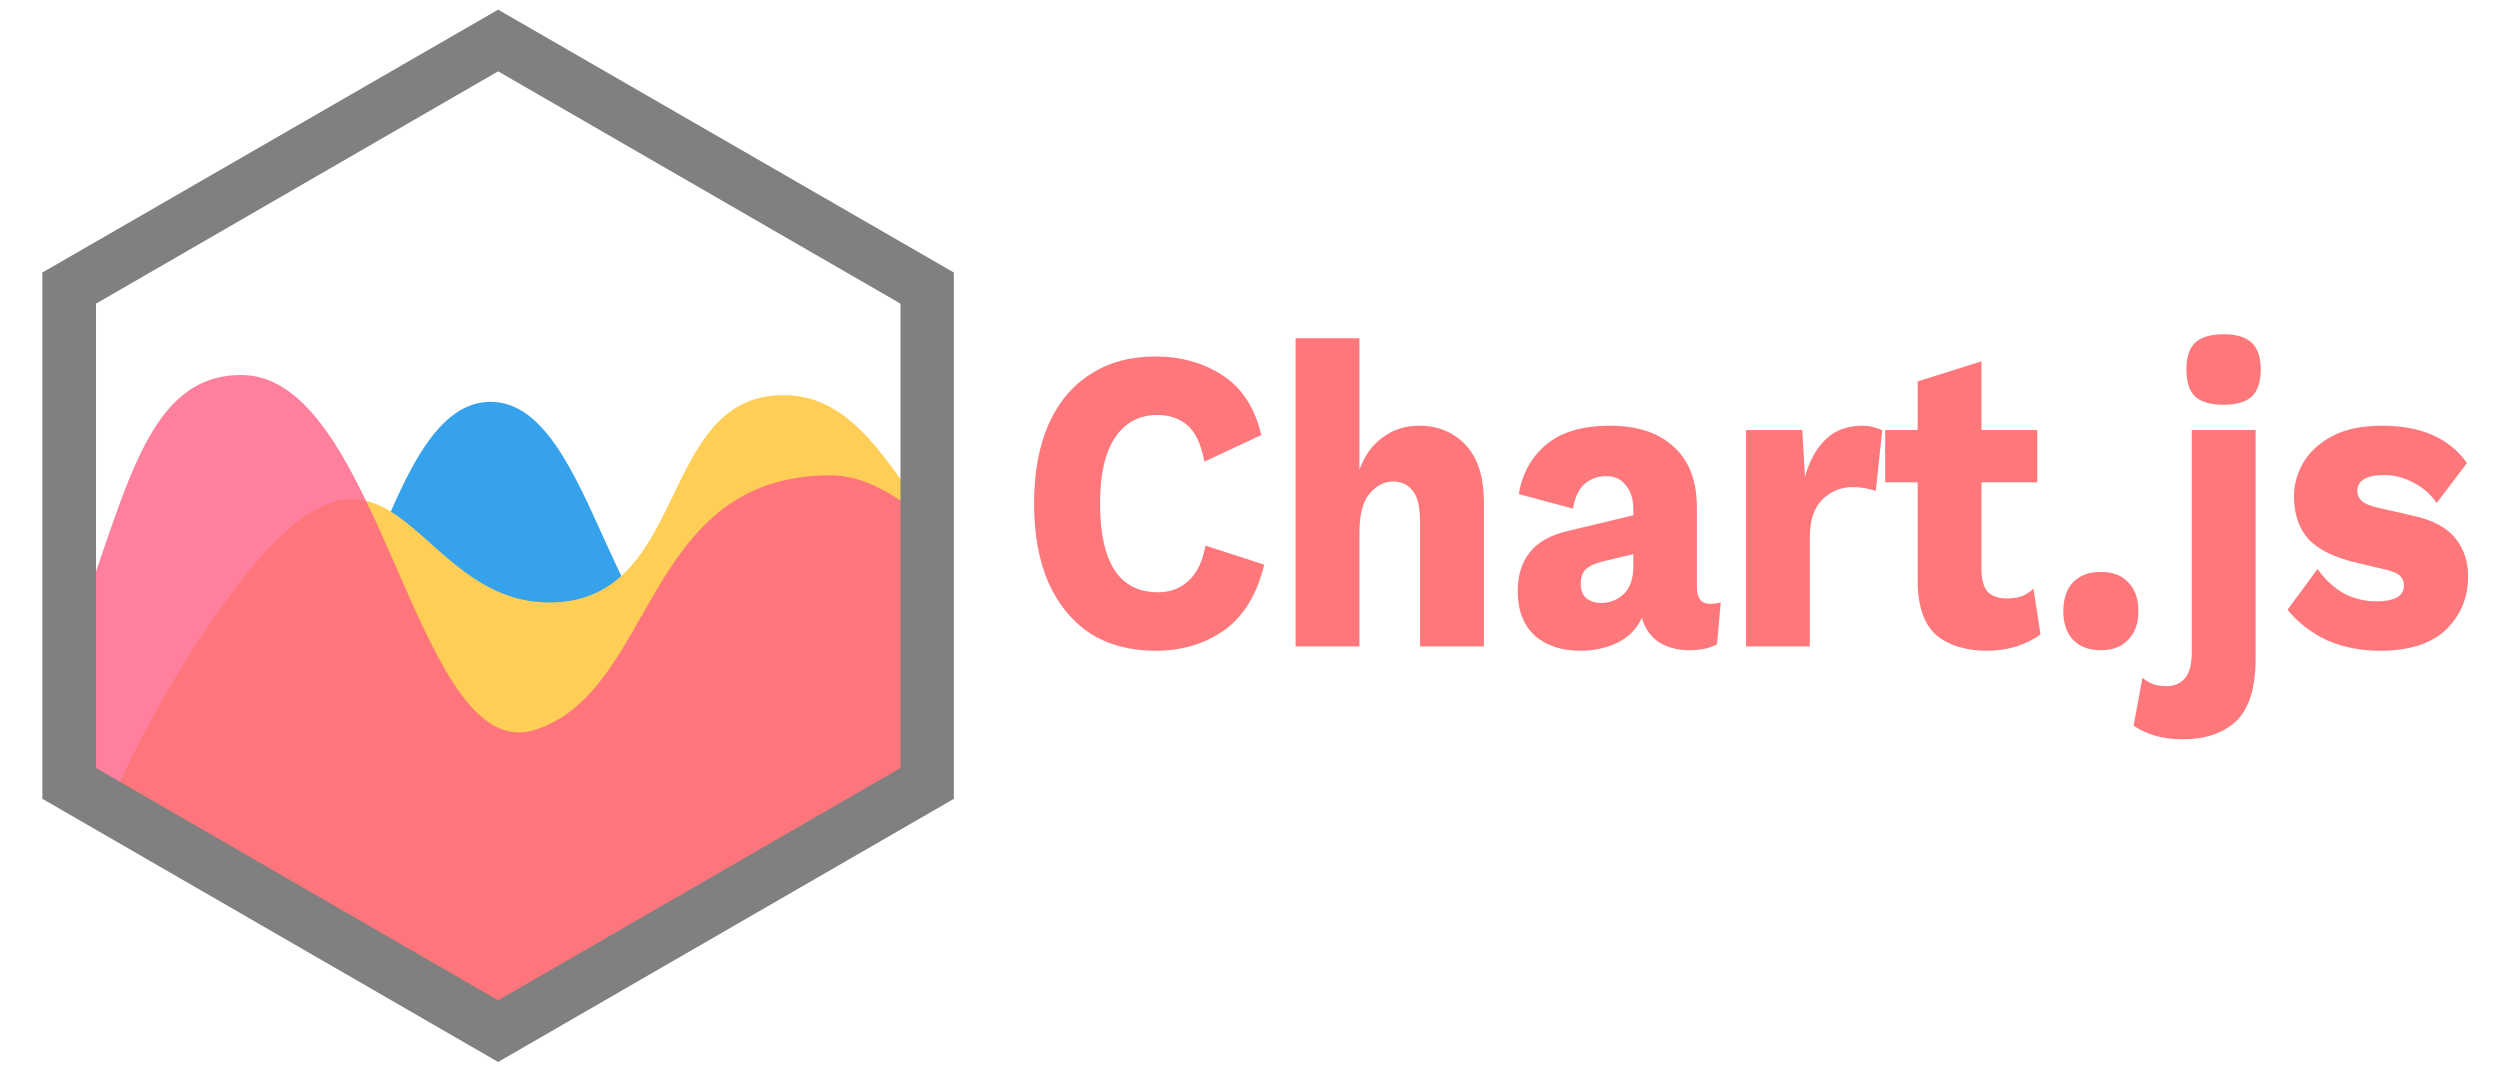
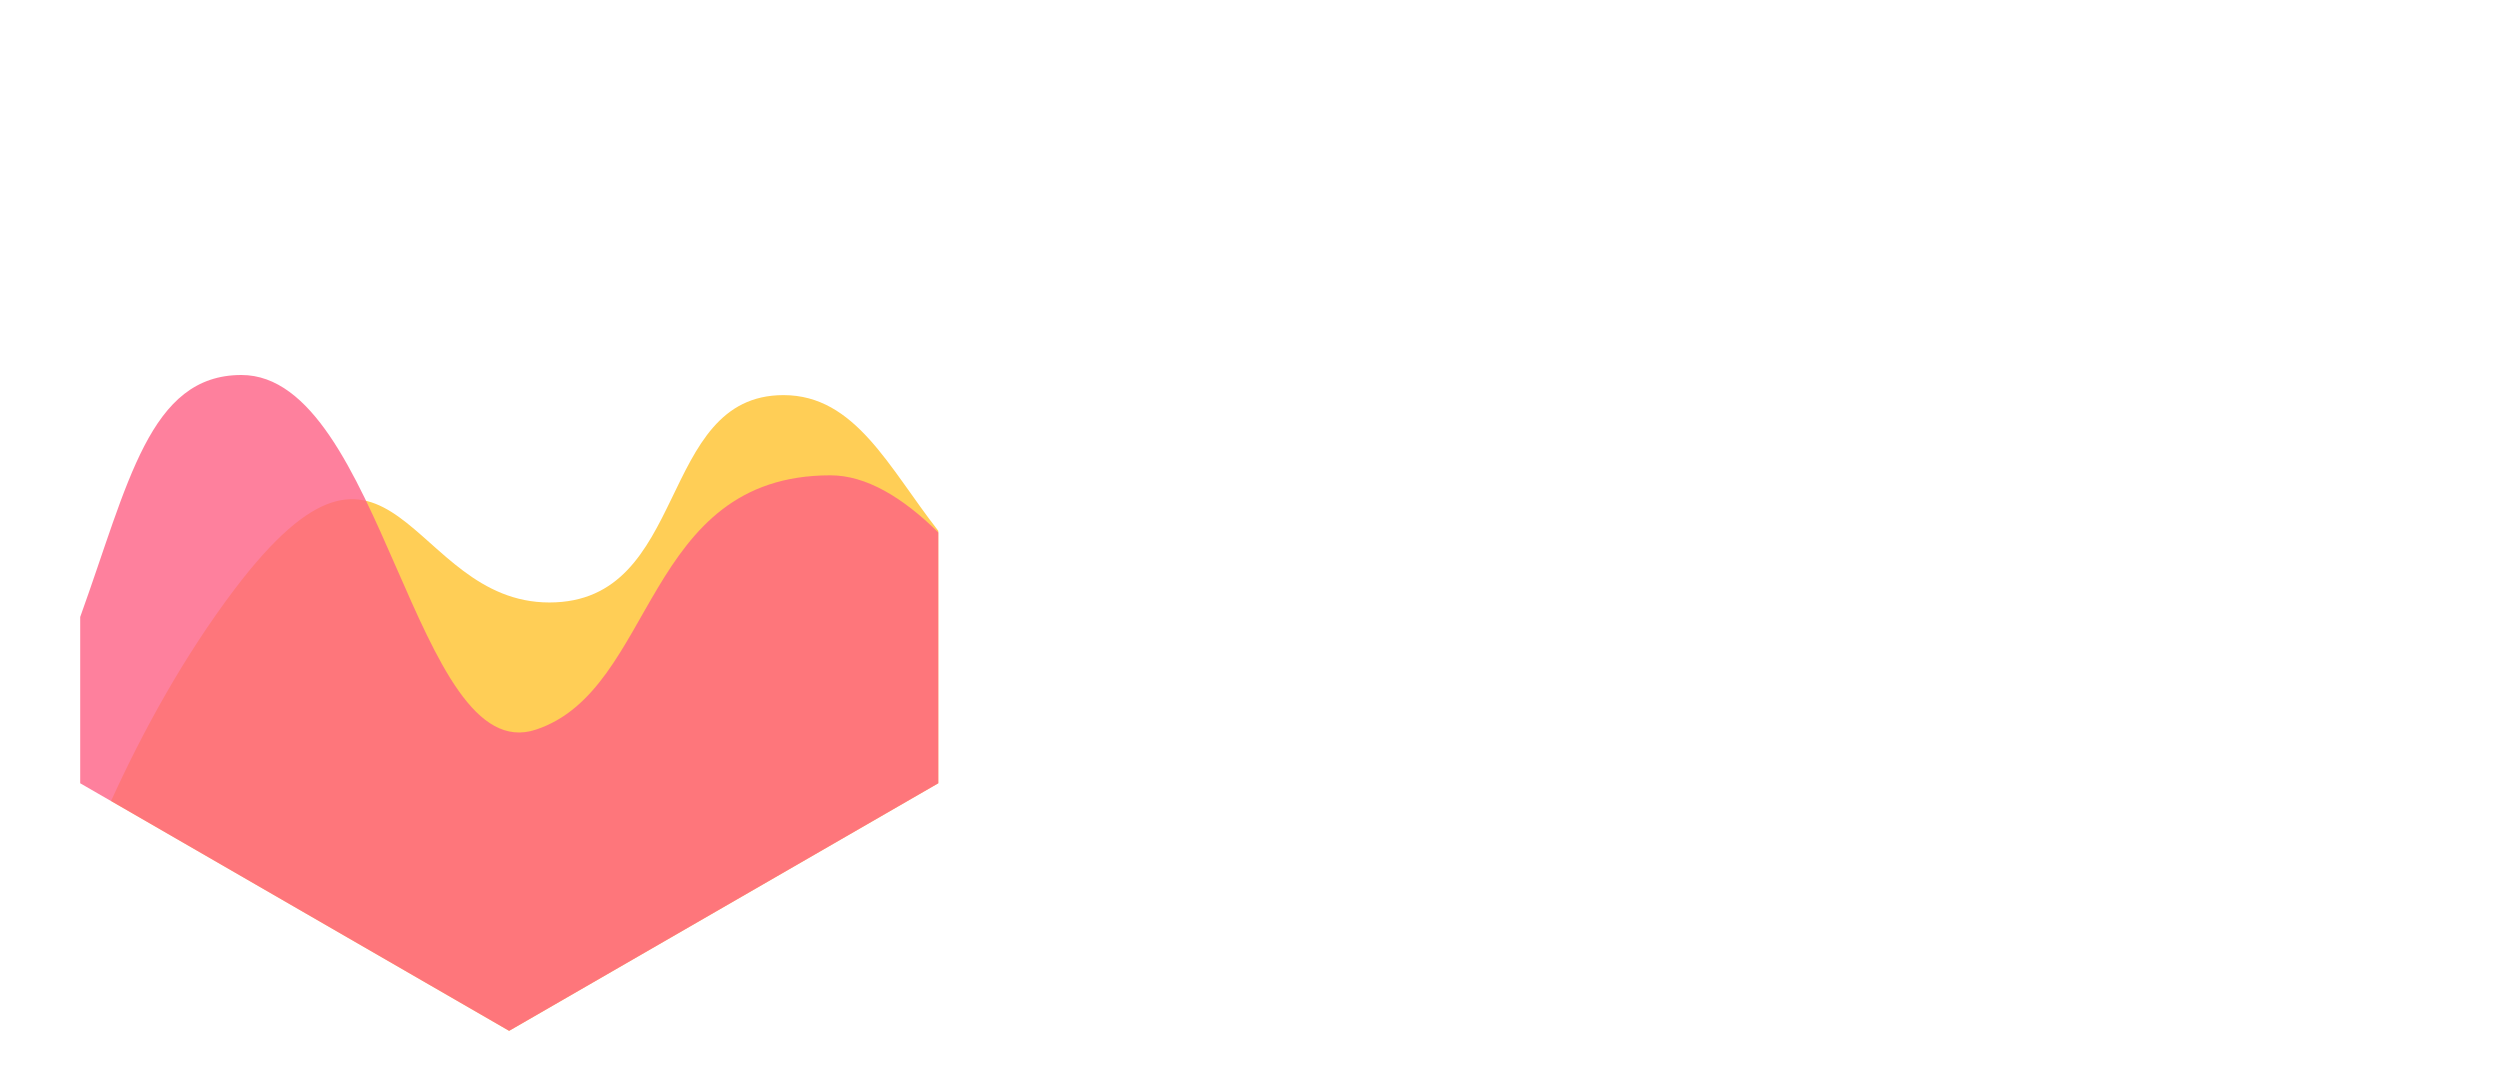
<svg xmlns="http://www.w3.org/2000/svg" version="1.2" viewBox="0 0 932 400" width="932" height="400">
  <title>Proyecto nuevo</title>
  <style>
		.s0 { fill: #fe777b } 
		.s1 { fill: #36a2eb } 
		.s2 { fill: #ffce56 } 
		.s3 { opacity: .8;fill: #fe6184 } 
		.s4 { fill: #808080 } 
	</style>
-   <path id="Chart.js" class="s0" aria-label="Chart.js" d="m449.4 203.4l21.9 7.1q-4.1 16.8-15 24.5-10.8 7.6-25.5 7.6-14.1 0-24.3-6.4-10.1-6.7-15.6-18.9-5.4-12.3-5.4-29.6 0-17.2 5.4-29.5 5.5-12.3 15.6-18.7 10.2-6.6 24.2-6.6 14.4 0 25.2 7.1 10.8 7.1 14.3 22.2l-21.2 9.9q-1.9-9.9-6.4-13.6-4.4-3.8-11.1-3.8-10.1 0-15.8 8.4-5.6 8.3-5.6 24.6 0 16.3 5.3 24.7 5.5 8.4 16.3 8.4 6.7 0 11.3-4.2 4.8-4.3 6.4-13.2zm57.4 37.6h-23.8v-114.9h23.8v48.9q3.1-8.1 8.9-12.1 5.7-4.2 13.3-4.2 10.7 0 17.5 7.3 6.7 7.2 6.7 21.3v53.7h-23.8v-46.2q0-8.7-2.8-11.9-2.7-3.4-7.2-3.4-5 0-8.8 4.5-3.8 4.4-3.8 14.6zm102.1-48.9v-2.3q0-5.6-2.8-8.9-2.6-3.4-7.3-3.4-4.6 0-7.9 2.8-3.3 2.6-4.5 9.3l-20.2-5.4q2-11.7 10.4-18.6 8.4-6.9 23.6-6.9 15.4 0 23.8 7.9 8.6 7.7 8.6 22.7v29.5q0 6.3 4.9 6.3 2.5 0 4-0.6l-1.4 15.7q-4.2 2.2-10.2 2.2-6.6 0-11.3-2.9-4.8-3.1-6.5-9.2-2.9 6.3-9.3 9.4-6.3 2.9-13.5 2.9-10.8 0-17.2-5.7-6.3-5.8-6.3-16.6 0-8.7 4.5-14.4 4.6-5.8 14.4-8zm-19.6 25.6q0 3.6 2.2 5.4 2.3 1.7 5.3 1.7 4.8 0 8.4-3.2 3.7-3.4 3.7-10.5v-4.5l-11.4 2.7q-4.2 1-6.3 2.9-1.9 1.8-1.9 5.5zm85.4 23.3h-23.8v-80.7h21l1 17.4q2.5-8.9 7.7-13.9 5.3-5.1 13.6-5.1 2.6 0 4.4 0.6 2 0.5 3.1 1.1l-2.4 22.6q-1.4-0.5-3.6-0.9-2.1-0.5-5.2-0.5-6.4 0-11.2 4.7-4.6 4.6-4.6 14zm64-80.7h20.8v19.5h-20.8v32.5q0 5.8 2.4 8.4 2.5 2.4 6.8 2.4 3.4 0 5.8-0.8 2.3-1 4.4-2.8l2.6 17q-3.5 2.7-9 4.5-5.3 1.6-10.8 1.6-12 0-19-5.8-6.9-6-7-20v-37h-12.1v-19.5h12.1v-18.1l23.8-7.5zm44.5 52.9q6.6 0 10.2 3.9 3.8 3.8 3.8 10.8 0 6.7-3.8 10.6-3.6 3.9-10.2 3.9-6.6 0-10.4-3.9-3.6-3.9-3.6-10.6 0-7 3.6-10.8 3.8-3.9 10.4-3.9zm45.8-62.3q-7.3 0-10.7-3.1-3.2-3.2-3.2-10 0-6.9 3.2-10 3.4-3.2 10.7-3.2 7.1 0 10.5 3.2 3.3 3.1 3.3 10 0 6.8-3.3 10-3.4 3.1-10.5 3.1zm-11.9 9.4h23.8v85.2q0 16.4-7.3 23.4-7.3 6.7-19.9 6.7-11 0-18.3-5.1l3.3-17.8q1.6 1.3 3.8 2.3 2.3 0.8 5.2 0.8 4.2 0 6.7-2.8 2.7-2.9 2.7-10zm70.1 82.3q-10.5 0-19.4-3.8-9-4.1-15-11.5l11.2-15.2q3.5 5.2 9.2 8.8 5.9 3.3 13 3.3 4.4 0 7.2-1.4 2.8-1.5 2.8-4.5 0-2.1-1.4-3.6-1.4-1.4-5.6-2.4l-9.8-2.3q-13.2-3-18.8-9-5.4-6.1-5.4-16 0-6.6 3.5-12.6 3.5-5.9 10.7-9.8 7.3-3.9 18.7-3.9 21.7 0 31.6 13.9l-11.3 14.9q-3.4-4.9-8.7-7.6-5.3-2.8-10.7-2.8-10.2 0-10.2 6 0 2.1 1.7 3.7 1.8 1.6 6.6 2.6l12.7 2.9q10.8 2.4 15.6 8.4 4.7 5.8 4.7 14.2 0 11.8-8.2 19.8-8.2 7.9-24.7 7.9z" />
-   <path id="path2" class="s1" d="m349.8 201.1c-54.9 1.1-43.5 35.8-82.1 44.6-39.3 8.9-45.5-95.9-84.8-95.9-39.2 0-47.9 101.8-97.1 171.7l-1.4 2 105.4 60.8 160-92.3z" />
  <path id="path4" class="s2" d="m349.8 197.9c-18.4-23.5-30.9-50.6-57.7-50.6-47.4 0-34.9 77.3-87.3 77.3-52.4 0-57.9-83.2-117.3-5-18.9 25-34.1 52.7-46.1 79l148.4 85.7 160-92.3z" />
  <path id="path6" class="s3" d="m29.9 230c18-49.9 25.8-90.2 60.1-90.2 52.4 0 64.9 147.2 109.8 132.2 44.9-14.9 39.9-94.8 109.8-94.8 13.3 0 26.9 8.2 40.2 21.3v93.5l-160 92.3-159.9-92.3c0 0 0-62 0-62z" />
-   <path id="path8" fill-rule="evenodd" class="s4" d="m185.7 395.9l-169.9-98.1v-196.2l169.9-98 169.9 98v196.2zm-149.9-109.6l149.9 86.6 150-86.6v-173.1l-150-86.6-149.9 86.6z" />
</svg>